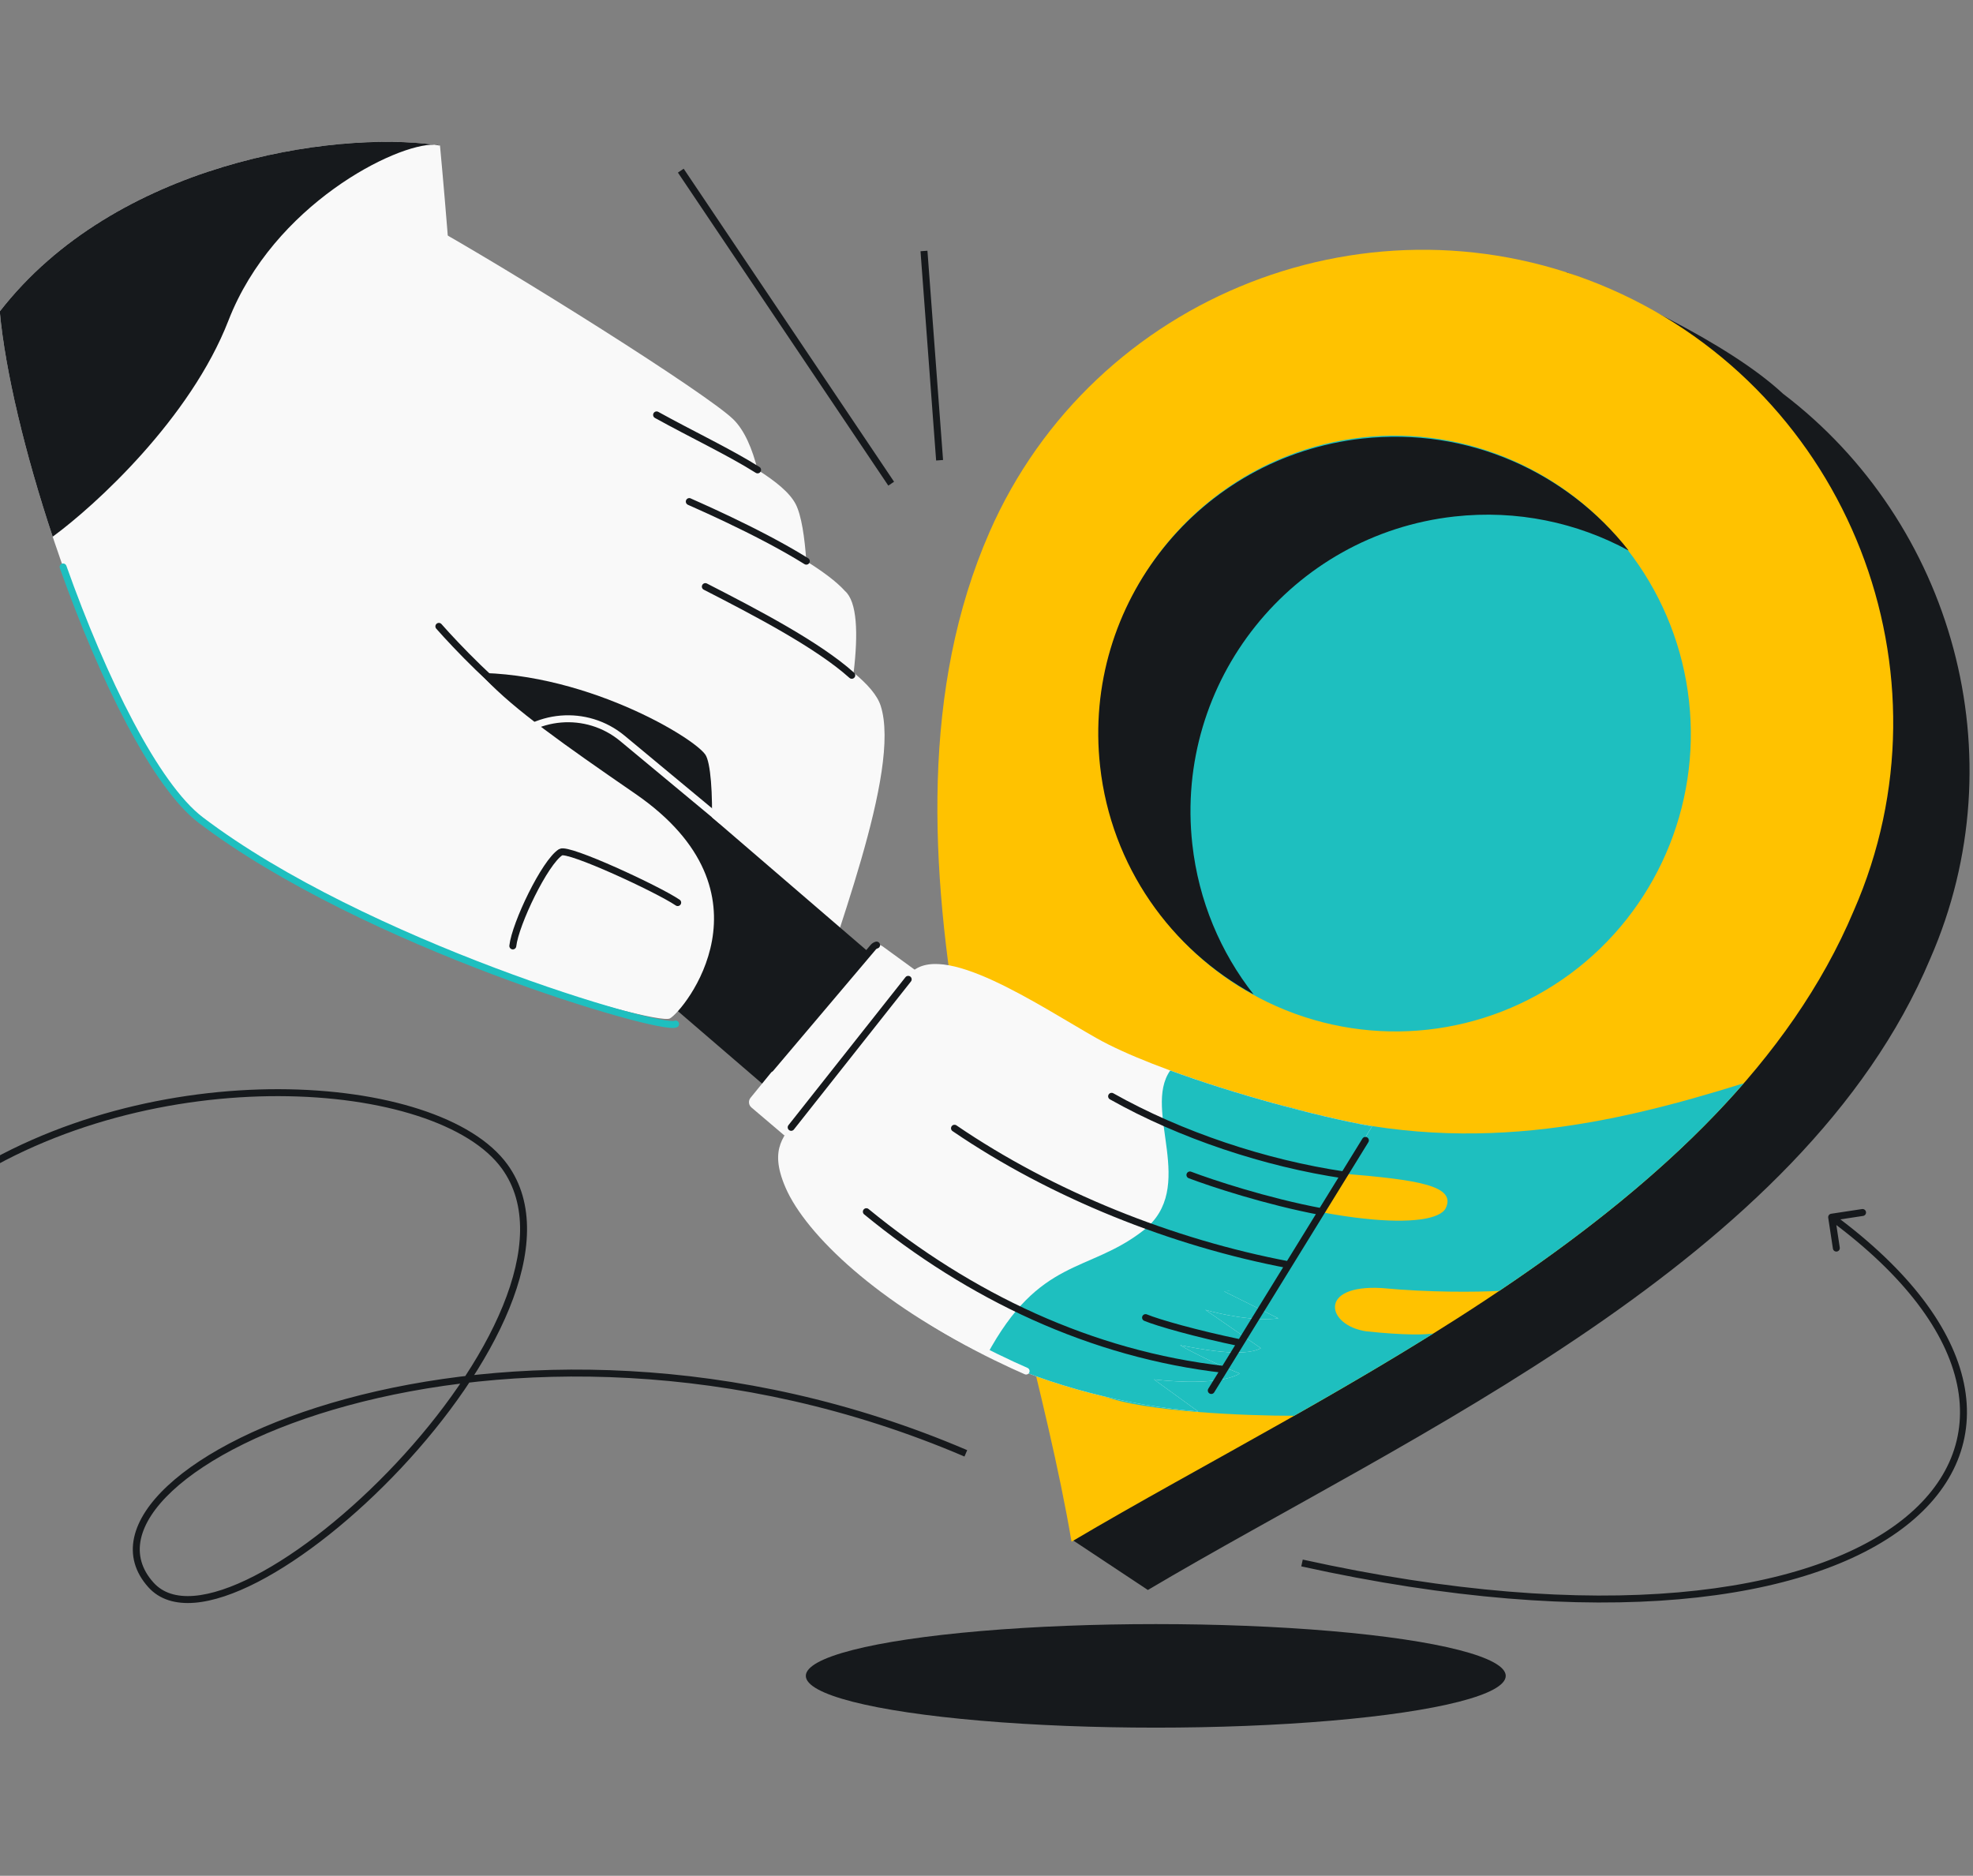
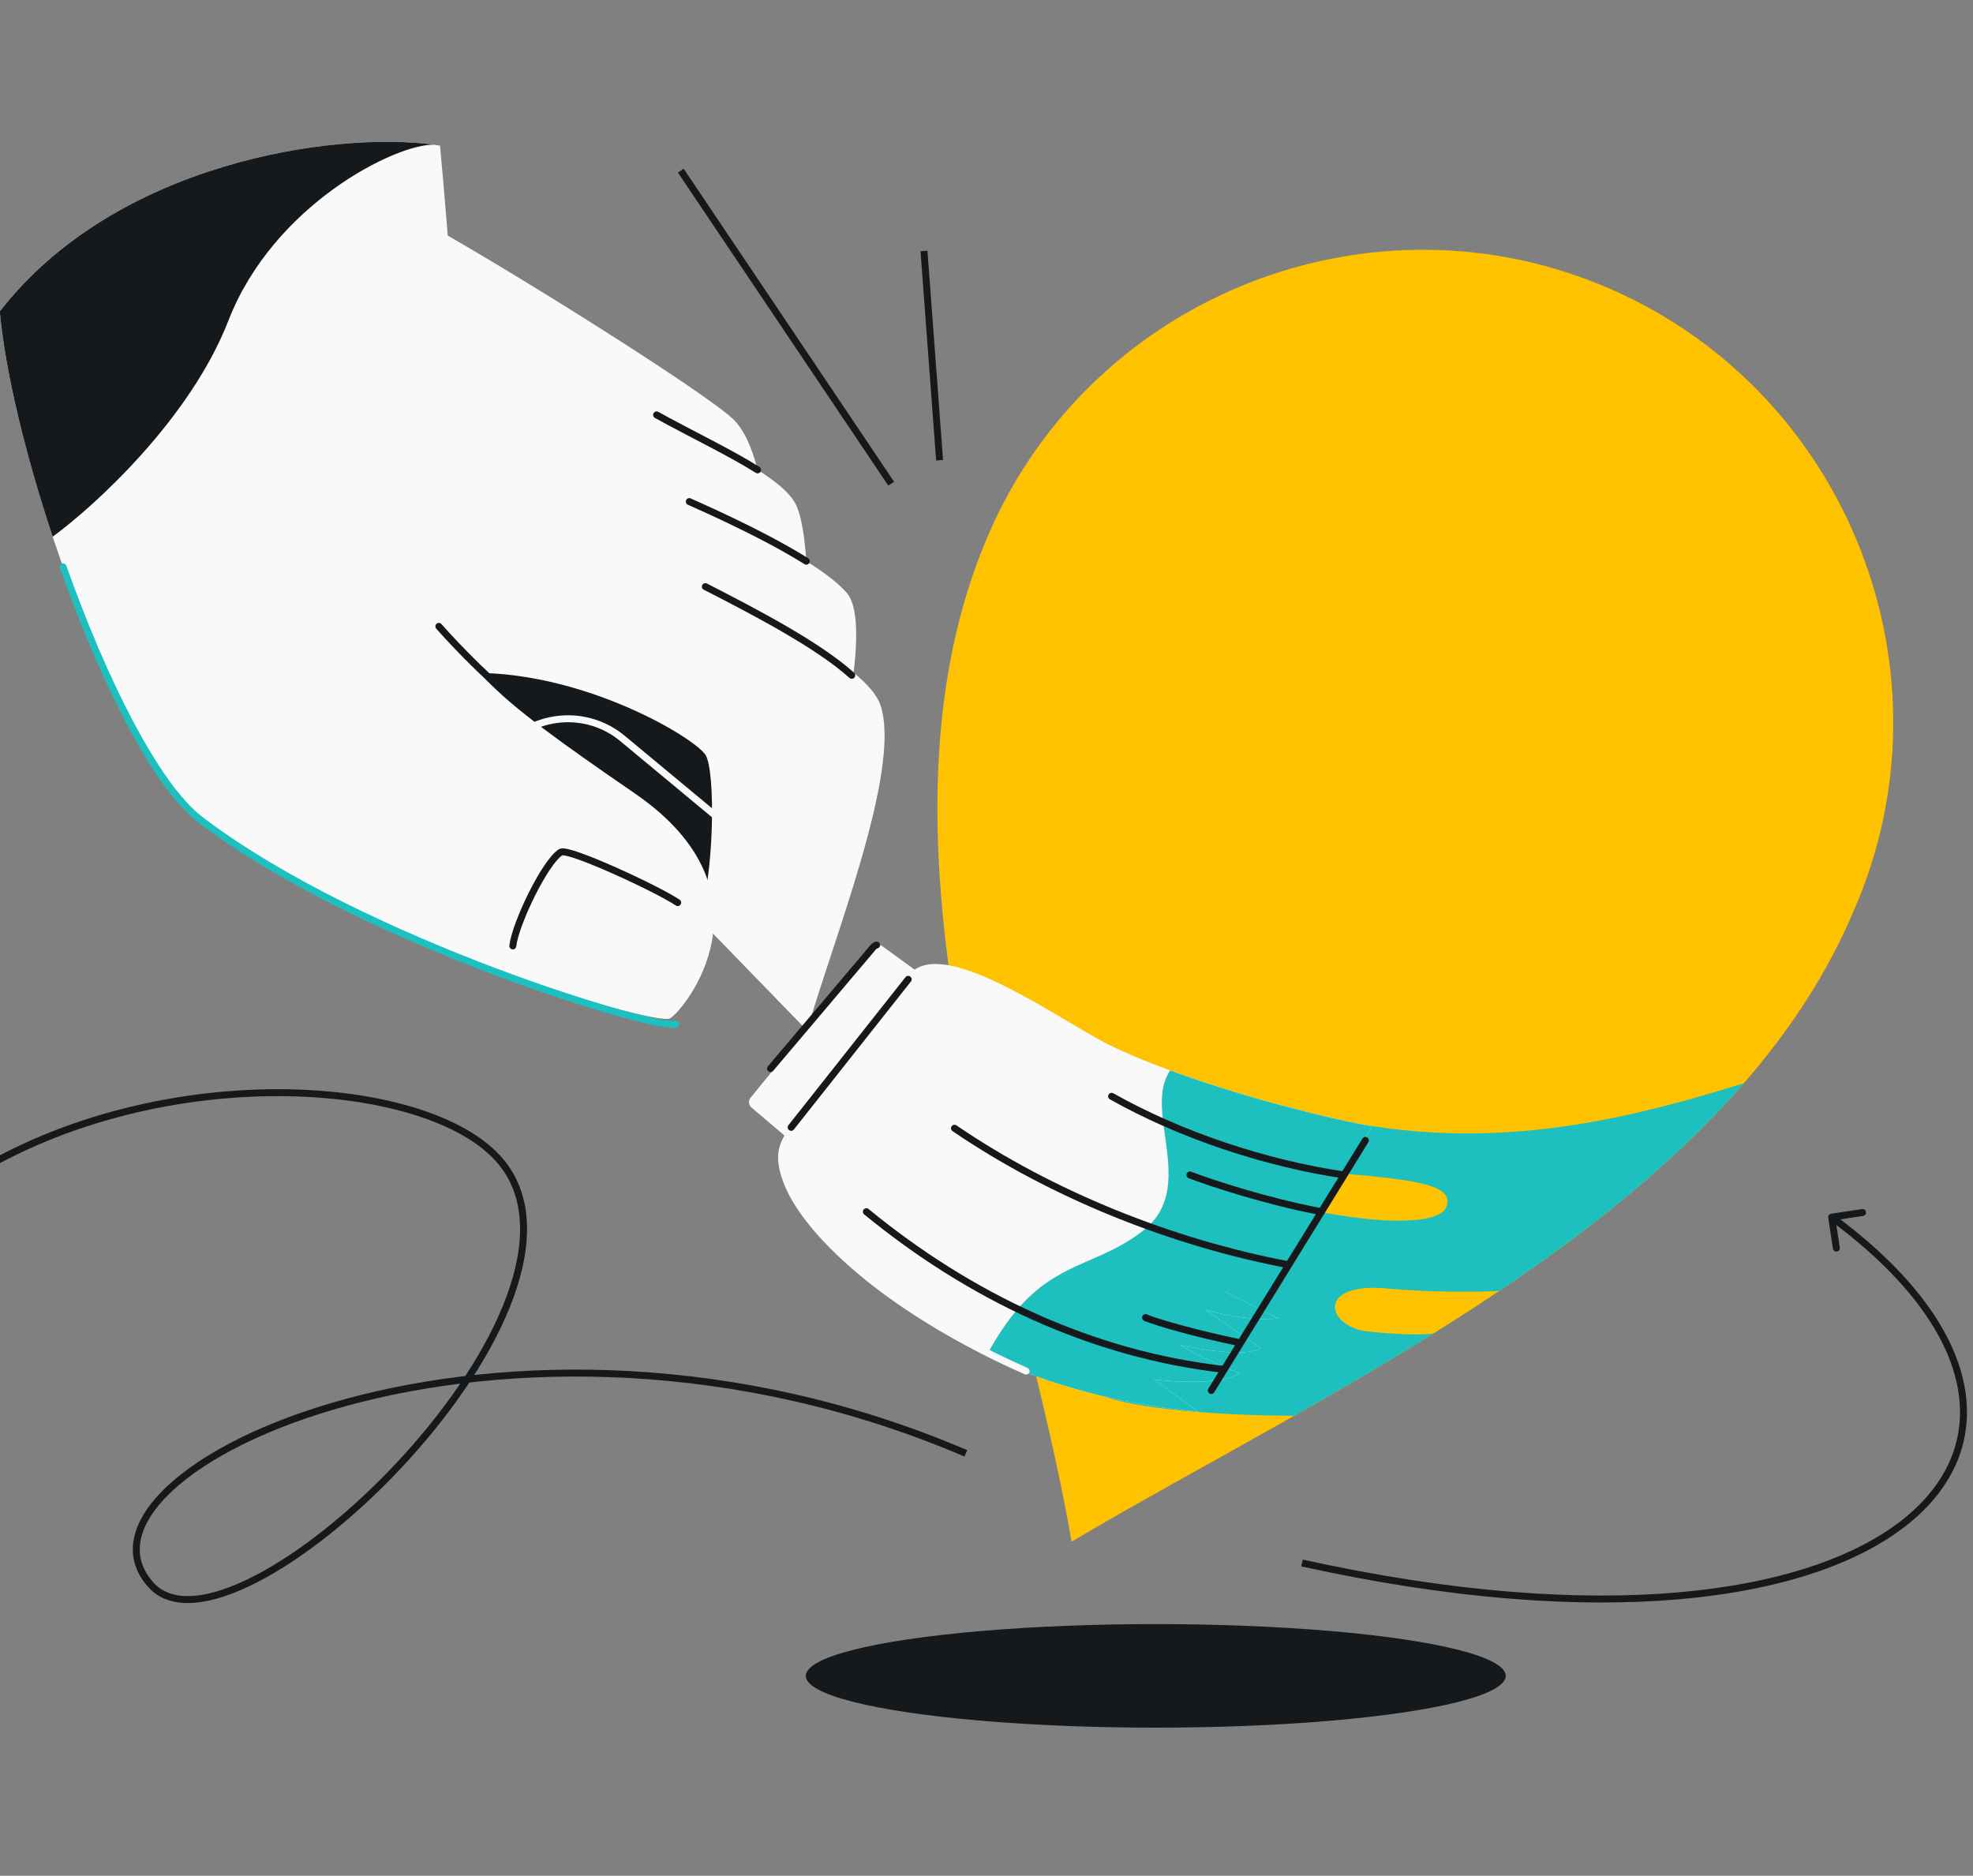
<svg xmlns="http://www.w3.org/2000/svg" width="568" height="540" viewBox="0 0 568 540" fill="none">
  <rect x="0" y="0" width="568" height="540" fill="#808080" stroke="none" />
  <g clip-path="url(#clip0_1900_153)">
    <ellipse cx="332.733" cy="482.442" rx="100.748" ry="14.904" fill="#16191C" />
-     <path d="M330.453 457.717C405.831 413.081 518.998 363.188 555.652 276.069C581.25 217.645 562.057 150.408 513.304 113.343C497.502 98.604 465.085 83.864 450.852 78.336L451.851 87.33C392.599 78.332 331.975 109.71 306.848 167.057C272.923 244.487 304.525 342.211 322.966 421.448L308.918 443.438L330.453 457.717Z" fill="#16191C" />
    <path fill-rule="evenodd" clip-rule="evenodd" d="M308.48 443.814C294.269 359.925 245.551 242.906 284.875 153.154C314.853 84.733 395.361 53.28 463.782 83.258C532.203 113.236 563.656 193.745 533.678 262.166C497.025 349.285 383.857 399.178 308.48 443.814Z" fill="#FFC200" />
    <path d="M372.579 319.127C421.614 333.482 463.782 323.774 502.04 311.828C492.669 322.615 482.147 332.736 470.842 342.292C458.541 352.689 445.313 362.419 431.63 371.613C425.013 371.973 411.556 372.098 397.698 370.792C379.159 369.775 382.037 381.637 393.304 383.25C404.606 384.473 410.814 384.216 412.692 383.858C399.4 392.152 385.894 400.018 372.579 407.568C359.098 407.586 329.209 406.455 317.494 401.793C305.779 397.131 317.944 386.82 325.49 382.248C327.053 366.458 330.804 349.373 337.623 336.765C382.151 353.108 413.223 354.17 416.236 347.742C419.25 341.313 408.054 339.647 387.029 337.895C370.208 336.494 351.419 330.257 344.128 327.313C351.209 319.396 360.53 315.6 372.579 319.127Z" fill="#1EBFBF" />
-     <ellipse cx="85.142" cy="85.759" rx="85.142" ry="85.759" transform="matrix(-0.994 0.11 0.11 0.994 476.812 116.558)" fill="#1EBFBF" />
-     <path fill-rule="evenodd" clip-rule="evenodd" d="M360.879 286.25C337.154 273.358 319.91 249.455 316.702 220.584C311.493 173.697 345.28 131.464 392.168 126.255C422.68 122.865 451.221 135.989 468.871 158.491C454.065 150.445 436.735 146.689 418.717 148.691C371.83 153.9 338.043 196.133 343.252 243.021C345.072 259.396 351.407 274.173 360.879 286.25Z" fill="#16191C" />
    <path d="M117.878 146.504L219.489 201.711L222.201 214.48L200.626 264.12L108.551 207.015L117.878 146.504Z" fill="#16191C" />
    <path d="M211.011 120.623C203.155 113.092 148.252 78.466 121.123 63.4C119.824 114.027 108.625 195.886 129.669 194.004C163.942 190.938 199.153 211.719 203.037 217.204C206.144 221.593 205.585 253.709 201.042 264.4L232.368 296.674C239.528 271.313 259.596 222.006 253.535 203.171C252.562 200.148 249.744 196.933 245.745 193.641C247.096 182.307 246.768 173.216 243.251 170.134C240.827 167.431 236.801 164.47 232.128 161.55C231.658 154.755 230.737 148.352 229.064 145.123C227.362 141.837 223.351 138.576 218.102 135.267C216.621 129.326 214.364 123.837 211.011 120.623Z" fill="#F9F9F9" />
    <path d="M189.025 119.439C199.05 124.993 210.038 130.185 218.102 135.267M198.438 144.387C197.46 144.047 217.824 152.611 232.128 161.55M203.058 168.869C217.393 176.222 235.401 185.588 245.214 194.402" stroke="#16191C" stroke-width="2" stroke-linecap="round" />
-     <path d="M262.314 284.617L230.558 321.536L147.341 249.955C137.146 241.186 135.991 225.812 144.76 215.617C153.529 205.423 168.903 204.267 179.097 213.036L262.314 284.617Z" fill="#16191C" />
    <path d="M207.612 236.166L179.208 212.579C168.9 204.019 153.635 205.3 144.898 215.457V215.457C136.052 225.741 137.218 241.247 147.501 250.093L179.72 277.806" stroke="#F9F9F9" stroke-width="2" stroke-linecap="round" />
    <path d="M315.671 298.856C332.428 308.349 370.516 319.75 394.997 324.255L368.019 369.033L352.435 371.775L368.019 379.527C360.94 380.437 351.051 378.263 346.991 377.061L362.976 388.1C358.125 390.914 344.755 388.206 339.719 387.249C339.719 387.249 346.474 391.219 356.896 395.409C350.075 399.427 332.208 397.103 332.208 397.103L344.976 406.347C324.363 404.625 302.31 399.04 284.023 390.227C253.446 375.493 232.057 355.658 226.107 341.793C221.137 330.212 226.107 326.866 229.726 321.311C232.319 317.33 251.543 292.274 261.884 280.426C270.804 270.209 298.915 289.364 315.671 298.856Z" fill="#F9F9F9" />
    <path d="M344.976 406.347C324.363 404.625 302.31 399.04 284.023 390.227C299.274 361.828 313.201 366.599 329.088 354.276C344.976 341.952 328.807 319.698 336.892 308.166C355.181 314.876 378.266 321.176 394.997 324.255L366.836 370.082L352.435 371.775L368.019 379.527C360.94 380.437 351.051 378.263 346.991 377.061L362.976 388.1C358.125 390.914 344.755 388.206 339.719 387.249C339.719 387.249 346.474 391.219 356.896 395.409C350.075 399.427 332.208 397.103 332.208 397.103L344.976 406.347Z" fill="#1EBFBF" />
    <path d="M393.078 328.292L386.948 338.241M386.948 338.241L380.43 348.816M386.948 338.241C364.37 334.91 339.936 326.819 320.016 315.6M352.443 394.231L357.154 386.586M352.443 394.231L348.709 400.289M352.443 394.231C314.098 389.885 279.109 373.167 249.411 348.816M329.791 379.308C333.377 380.803 344.459 383.959 357.154 386.586M357.154 386.586L371.008 364.106M371.008 364.106L380.43 348.816M371.008 364.106C337.523 357.786 302.822 343.936 274.785 324.793M342.564 338.241C348.567 340.527 364.544 345.842 380.43 348.816" stroke="#16191C" stroke-width="2" stroke-linecap="round" />
    <path d="M225.875 326.926L263.533 279.306L254.056 272.404C253.198 271.779 252 271.934 251.328 272.758L216.071 316.026C215.384 316.87 215.497 318.109 216.327 318.813L225.875 326.926Z" fill="#F9F9F9" />
    <path d="M252.354 272.061C251.981 272.164 251.637 272.379 251.375 272.7L221.825 307.619M261.459 281.928L227.767 324.533" stroke="#16191C" stroke-width="2" stroke-linecap="round" />
    <path d="M295.401 394.699C286.284 390.739 264.658 380.277 254.933 370.11" stroke="#F9F9F9" stroke-width="2" stroke-linecap="round" />
    <path d="M57.782 236.067C34.352 218.265 3.86 132.858 -0.067 89.659C33.938 45.858 98.524 37.414 126.667 41.898C130.055 78.006 135.804 154.07 131.691 169.453C126.549 188.681 141.278 199.837 182.894 228.505C224.51 257.173 196.842 291.046 192.842 293.189C188.842 295.333 104.67 271.692 57.782 236.067Z" fill="#F9F9F9" />
    <path d="M194.487 294.797C190.487 296.94 104.67 271.692 57.782 236.067C44.843 226.236 29.749 195.785 18.166 163.212" stroke="#1EBFBF" stroke-width="2" stroke-linecap="round" />
    <path d="M147.631 272.309C148.361 265.911 156.817 248.262 161.411 245.324C163.533 243.967 189.353 255.933 195.097 259.832M126.343 180.316C131.382 186.049 142.802 197.958 152.422 204.838" stroke="#16191C" stroke-width="2" stroke-linecap="round" />
    <path d="M126.667 41.898C126.138 41.813 125.597 41.734 125.043 41.659C114.08 41.284 78.716 58.914 65.773 92.254C54.831 120.442 27.477 145.495 15.167 154.497C7.287 130.815 1.499 106.883 -0.067 89.659C33.299 46.681 96.108 37.744 125.043 41.659C125.666 41.68 126.21 41.759 126.667 41.898Z" fill="#16191C" />
    <path d="M145.317 335.857L146.128 335.272L145.317 335.857ZM43.452 456.253L42.708 456.922L43.452 456.253ZM527.157 349.41C526.611 349.493 526.236 350.003 526.318 350.549L527.67 359.447C527.753 359.993 528.262 360.369 528.808 360.286C529.354 360.203 529.73 359.693 529.647 359.147L528.446 351.237L536.355 350.036C536.901 349.954 537.277 349.444 537.194 348.898C537.111 348.352 536.601 347.976 536.055 348.059L527.157 349.41ZM144.506 336.442C151.874 346.656 150.969 360.721 144.757 375.951C138.56 391.144 127.175 407.236 114.06 421.218C100.944 435.201 86.164 447.005 73.235 453.664C66.765 456.996 60.822 459.008 55.821 459.402C50.837 459.794 46.89 458.581 44.196 455.584L42.708 456.922C45.945 460.52 50.589 461.82 55.978 461.396C61.349 460.972 67.561 458.836 74.151 455.442C87.34 448.649 102.297 436.682 115.518 422.587C128.74 408.491 140.291 392.197 146.609 376.706C152.913 361.251 154.105 346.331 146.128 335.272L144.506 336.442ZM44.196 455.584C40.693 451.69 39.612 447.445 40.56 443.049C41.52 438.595 44.588 433.873 49.625 429.182C59.696 419.802 77.331 410.829 100.129 404.626C145.692 392.229 211.515 390.993 277.655 419.3L278.442 417.462C211.851 388.961 145.563 390.191 99.604 402.696C76.641 408.945 58.662 418.033 48.262 427.718C43.065 432.56 39.684 437.622 38.605 442.628C37.513 447.691 38.805 452.581 42.708 456.922L44.196 455.584ZM374.617 450.918C417.562 460.402 454.081 462.943 483.352 460.393C512.604 457.845 534.696 450.204 548.699 439.245C562.747 428.251 568.654 413.898 565.374 398.17C562.112 382.528 549.803 365.722 527.9 349.594L526.714 351.204C548.423 367.19 560.296 383.618 563.416 398.578C566.518 413.453 561.006 427.073 547.467 437.67C533.883 448.302 512.219 455.871 483.178 458.401C454.154 460.929 417.843 458.416 375.049 448.965L374.617 450.918ZM-11.913 341.948C15.85 323.378 50.328 315.495 80.247 315.552C95.202 315.581 108.981 317.594 120.18 321.224C131.403 324.861 139.92 330.083 144.506 336.442L146.128 335.272C141.187 328.42 132.207 323.019 120.797 319.321C109.362 315.615 95.37 313.582 80.251 313.552C50.021 313.494 15.133 321.451 -13.025 340.285L-11.913 341.948Z" fill="#16191C" />
    <path d="M266.001 72.253L270.497 132.496M256.56 139.24L195.992 49.128" stroke="#16191C" stroke-width="2" />
  </g>
  <defs>
    <clipPath id="clip0_1900_153">
      <rect width="568" height="540" rx="48" fill="white" />
    </clipPath>
  </defs>
</svg>